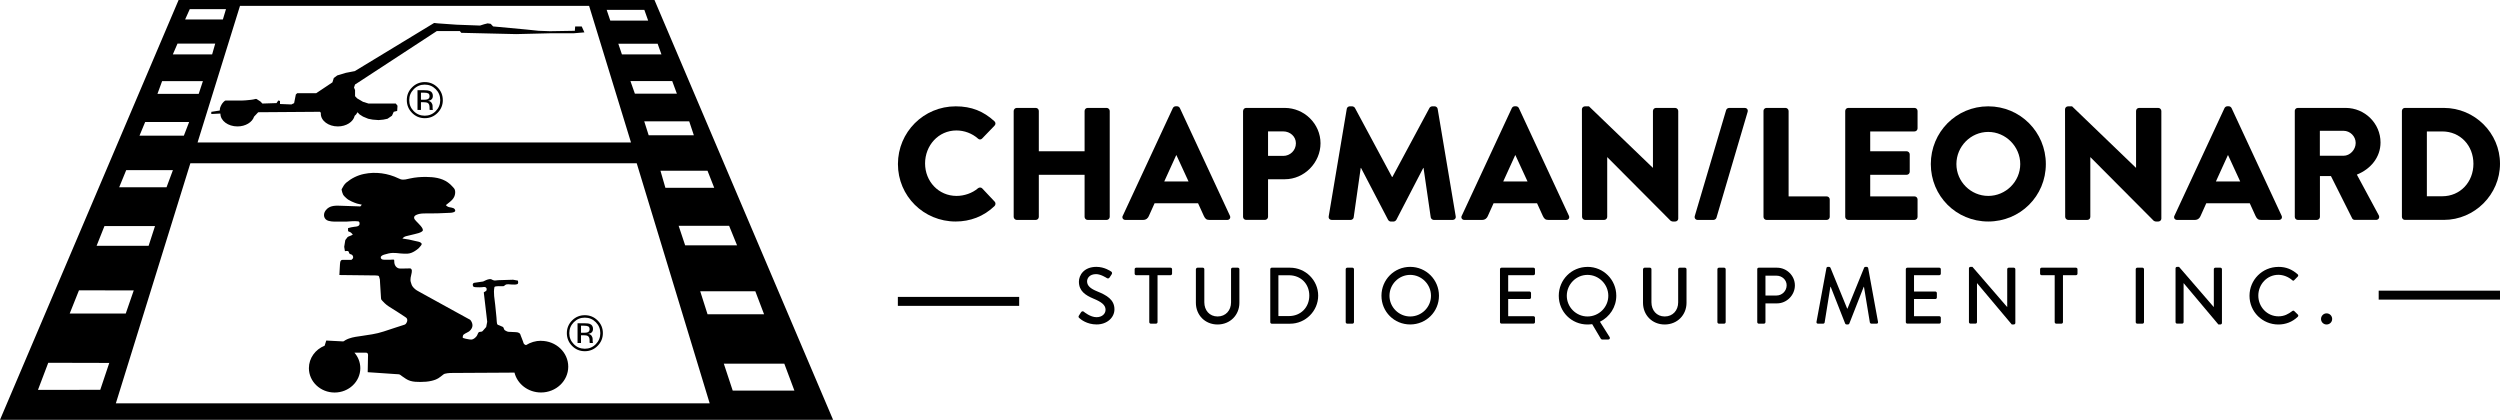
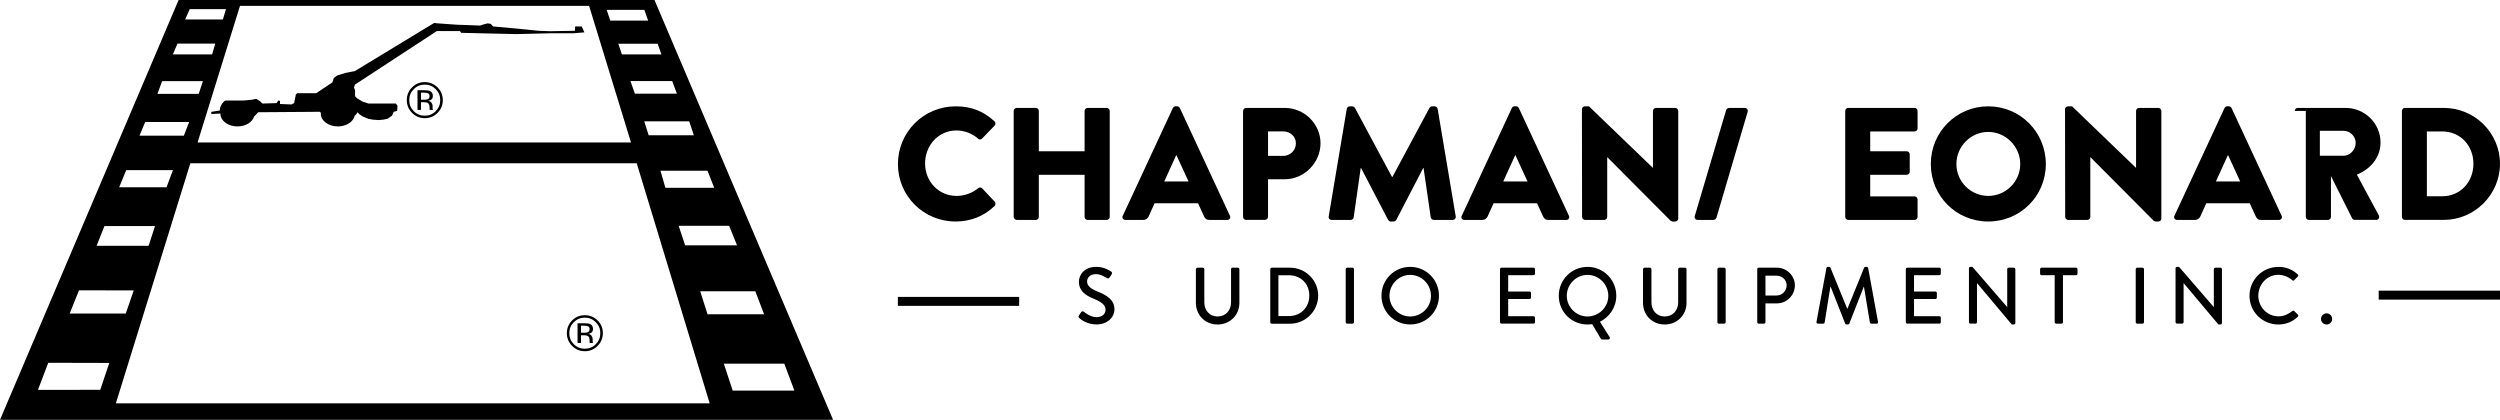
<svg xmlns="http://www.w3.org/2000/svg" id="b" viewBox="0 0 664.19 111.53">
  <g id="c">
    <g>
      <g>
        <path d="M253.89,28.25c4.25,0,7.4,1.32,10.29,3.95,.38,.34,.38,.85,.04,1.19l-3.32,3.44c-.3,.3-.76,.3-1.06,0-1.57-1.4-3.66-2.17-5.74-2.17-4.8,0-8.33,4-8.33,8.76s3.57,8.63,8.37,8.63c2,0,4.17-.72,5.7-2.04,.3-.26,.85-.26,1.11,.04l3.32,3.53c.3,.3,.26,.85-.04,1.15-2.89,2.81-6.55,4.12-10.33,4.12-8.5,0-15.34-6.76-15.34-15.26s6.84-15.34,15.34-15.34Z" />
        <path d="M269.31,29.48c0-.42,.38-.81,.81-.81h5.06c.47,0,.81,.38,.81,.81v10.71h12.16v-10.71c0-.42,.34-.81,.81-.81h5.06c.43,0,.81,.38,.81,.81v28.14c0,.42-.38,.81-.81,.81h-5.06c-.47,0-.81-.38-.81-.81v-11.18h-12.16v11.18c0,.42-.34,.81-.81,.81h-5.06c-.42,0-.81-.38-.81-.81V29.48Z" />
        <path d="M298.3,57.32l13.3-28.61c.13-.26,.42-.47,.72-.47h.42c.3,0,.59,.21,.72,.47l13.3,28.61c.26,.55-.08,1.11-.72,1.11h-4.72c-.77,0-1.11-.26-1.49-1.06l-1.53-3.36h-11.56l-1.53,3.4c-.21,.51-.68,1.02-1.53,1.02h-4.68c-.64,0-.98-.55-.72-1.11Zm17.47-9.1l-3.23-7.01h-.04l-3.19,7.01h6.46Z" />
        <path d="M330.26,29.48c0-.42,.34-.81,.81-.81h10.24c5.23,0,9.52,4.25,9.52,9.39s-4.29,9.56-9.48,9.56h-4.46v9.99c0,.42-.38,.81-.81,.81h-5.02c-.47,0-.81-.38-.81-.81V29.48Zm10.67,11.94c1.83,0,3.36-1.45,3.36-3.36,0-1.79-1.53-3.15-3.36-3.15h-4.04v6.5h4.04Z" />
        <path d="M357.8,28.93c.04-.38,.43-.68,.77-.68h.68c.21,0,.59,.17,.72,.42l9.86,18.36h.09l9.86-18.36c.13-.26,.51-.42,.72-.42h.68c.34,0,.72,.3,.77,.68l4.8,28.56c.09,.55-.3,.94-.81,.94h-5.02c-.38,0-.76-.34-.81-.68l-1.91-13.13h-.08l-7.14,13.77c-.13,.26-.51,.47-.72,.47h-.77c-.26,0-.59-.21-.72-.47l-7.18-13.77h-.08l-1.87,13.13c-.04,.34-.38,.68-.81,.68h-5.02c-.51,0-.89-.38-.81-.94l4.8-28.56Z" />
        <path d="M388.36,57.32l13.3-28.61c.13-.26,.42-.47,.72-.47h.42c.3,0,.59,.21,.72,.47l13.3,28.61c.26,.55-.08,1.11-.72,1.11h-4.72c-.77,0-1.11-.26-1.49-1.06l-1.53-3.36h-11.56l-1.53,3.4c-.21,.51-.68,1.02-1.53,1.02h-4.68c-.64,0-.98-.55-.72-1.11Zm17.47-9.1l-3.23-7.01h-.04l-3.19,7.01h6.46Z" />
        <path d="M420.28,29.02c0-.42,.38-.77,.81-.77h1.06l16.96,16.32h.04v-15.09c0-.42,.34-.81,.81-.81h5.1c.42,0,.81,.38,.81,.81v28.61c0,.42-.38,.76-.81,.76h-.68c-.13,0-.47-.13-.55-.21l-16.79-16.87h-.04v15.85c0,.42-.34,.81-.81,.81h-5.06c-.42,0-.81-.38-.81-.81l-.04-28.61Z" />
        <path d="M458.61,29.23c.08-.3,.42-.55,.76-.55h4.17c.59,0,.93,.47,.76,1.06l-8.29,28.14c-.09,.3-.47,.55-.77,.55h-4.21c-.55,0-.94-.47-.76-1.06l8.33-28.14Z" />
-         <path d="M468.51,29.48c0-.42,.34-.81,.81-.81h5.06c.42,0,.81,.38,.81,.81v22.7h10.12c.47,0,.81,.38,.81,.81v4.63c0,.42-.34,.81-.81,.81h-15.98c-.47,0-.81-.38-.81-.81V29.48Z" />
        <path d="M490.23,29.48c0-.42,.34-.81,.81-.81h17.6c.47,0,.81,.38,.81,.81v4.63c0,.42-.34,.81-.81,.81h-11.77v5.27h9.69c.42,0,.81,.38,.81,.81v4.63c0,.47-.38,.81-.81,.81h-9.69v5.74h11.77c.47,0,.81,.38,.81,.81v4.63c0,.42-.34,.81-.81,.81h-17.6c-.47,0-.81-.38-.81-.81V29.48Z" />
        <path d="M528.23,28.25c8.5,0,15.3,6.84,15.3,15.34s-6.8,15.26-15.3,15.26-15.26-6.76-15.26-15.26,6.76-15.34,15.26-15.34Zm0,23.8c4.68,0,8.5-3.83,8.5-8.46s-3.83-8.54-8.5-8.54-8.46,3.87-8.46,8.54,3.83,8.46,8.46,8.46Z" />
        <path d="M548.63,29.02c0-.42,.38-.77,.81-.77h1.06l16.96,16.32h.04v-15.09c0-.42,.34-.81,.81-.81h5.1c.43,0,.81,.38,.81,.81v28.61c0,.42-.38,.76-.81,.76h-.68c-.13,0-.47-.13-.55-.21l-16.79-16.87h-.04v15.85c0,.42-.34,.81-.81,.81h-5.06c-.42,0-.81-.38-.81-.81l-.04-28.61Z" />
        <path d="M577.7,57.32l13.3-28.61c.13-.26,.43-.47,.72-.47h.43c.3,0,.59,.21,.72,.47l13.3,28.61c.26,.55-.08,1.11-.72,1.11h-4.72c-.77,0-1.11-.26-1.49-1.06l-1.53-3.36h-11.56l-1.53,3.4c-.21,.51-.68,1.02-1.53,1.02h-4.68c-.64,0-.98-.55-.72-1.11Zm17.47-9.1l-3.23-7.01h-.04l-3.19,7.01h6.46Z" />
-         <path d="M609.66,29.48c0-.42,.34-.81,.81-.81h12.71c5.1,0,9.27,4.12,9.27,9.18,0,3.91-2.59,7.06-6.29,8.54l5.82,10.8c.3,.55,0,1.23-.72,1.23h-5.65c-.34,0-.59-.21-.68-.38l-5.65-11.26h-2.93v10.84c0,.42-.38,.81-.81,.81h-5.06c-.47,0-.81-.38-.81-.81V29.48Zm12.96,11.9c1.74,0,3.23-1.62,3.23-3.4s-1.49-3.23-3.23-3.23h-6.29v6.63h6.29Z" />
+         <path d="M609.66,29.48c0-.42,.34-.81,.81-.81h12.71c5.1,0,9.27,4.12,9.27,9.18,0,3.91-2.59,7.06-6.29,8.54l5.82,10.8c.3,.55,0,1.23-.72,1.23h-5.65c-.34,0-.59-.21-.68-.38l-5.65-11.26v10.84c0,.42-.38,.81-.81,.81h-5.06c-.47,0-.81-.38-.81-.81V29.48Zm12.96,11.9c1.74,0,3.23-1.62,3.23-3.4s-1.49-3.23-3.23-3.23h-6.29v6.63h6.29Z" />
        <path d="M638.13,29.48c0-.42,.34-.81,.77-.81h10.37c8.2,0,14.92,6.67,14.92,14.83s-6.72,14.92-14.92,14.92h-10.37c-.42,0-.77-.38-.77-.81V29.48Zm10.71,22.66c4.8,0,8.29-3.78,8.29-8.63s-3.49-8.59-8.29-8.59h-4.08v17.22h4.08Z" />
      </g>
      <g>
        <path d="M286.65,83.84c.19-.28,.36-.59,.55-.87,.19-.28,.49-.36,.72-.17,.13,.11,1.76,1.47,3.4,1.47,1.47,0,2.4-.89,2.4-1.98,0-1.28-1.11-2.08-3.21-2.95-2.17-.91-3.87-2.04-3.87-4.51,0-1.66,1.28-3.93,4.65-3.93,2.13,0,3.72,1.11,3.93,1.25,.17,.11,.34,.4,.13,.72-.17,.26-.36,.55-.53,.81-.17,.28-.45,.4-.74,.21-.15-.09-1.64-1.06-2.87-1.06-1.79,0-2.4,1.13-2.4,1.91,0,1.21,.94,1.96,2.7,2.68,2.47,1,4.57,2.17,4.57,4.76,0,2.21-1.98,4.02-4.74,4.02-2.59,0-4.23-1.36-4.57-1.68-.19-.17-.34-.32-.13-.68Z" />
-         <path d="M305.31,73.11h-3.46c-.23,0-.4-.19-.4-.4v-1.19c0-.21,.17-.4,.4-.4h9.14c.23,0,.4,.19,.4,.4v1.19c0,.21-.17,.4-.4,.4h-3.46v12.48c0,.21-.19,.4-.4,.4h-1.4c-.21,0-.4-.19-.4-.4v-12.48Z" />
        <path d="M317.74,71.52c0-.21,.19-.4,.4-.4h1.42c.23,0,.4,.19,.4,.4v8.78c0,2.13,1.36,3.78,3.53,3.78s3.57-1.64,3.57-3.74v-8.82c0-.21,.17-.4,.4-.4h1.42c.21,0,.4,.19,.4,.4v8.93c0,3.23-2.44,5.76-5.8,5.76s-5.76-2.53-5.76-5.76v-8.93Z" />
        <path d="M337.48,71.52c0-.21,.17-.4,.38-.4h4.89c4.1,0,7.46,3.34,7.46,7.42s-3.36,7.46-7.46,7.46h-4.89c-.21,0-.38-.19-.38-.4v-14.07Zm4.97,12.45c3.12,0,5.4-2.3,5.4-5.44s-2.27-5.4-5.4-5.4h-2.81v10.84h2.81Z" />
        <path d="M357.52,71.52c0-.21,.19-.4,.4-.4h1.4c.21,0,.4,.19,.4,.4v14.07c0,.21-.19,.4-.4,.4h-1.4c-.21,0-.4-.19-.4-.4v-14.07Z" />
        <path d="M374.65,70.9c4.25,0,7.65,3.42,7.65,7.67s-3.4,7.63-7.65,7.63-7.63-3.38-7.63-7.63,3.38-7.67,7.63-7.67Zm0,13.18c3.04,0,5.53-2.47,5.53-5.5s-2.49-5.55-5.53-5.55-5.5,2.53-5.5,5.55,2.49,5.5,5.5,5.5Z" />
        <path d="M398.51,71.52c0-.21,.17-.4,.4-.4h8.5c.23,0,.4,.19,.4,.4v1.19c0,.21-.17,.4-.4,.4h-6.72v4.34h5.67c.21,0,.4,.19,.4,.4v1.19c0,.23-.19,.4-.4,.4h-5.67v4.57h6.72c.23,0,.4,.19,.4,.4v1.17c0,.21-.17,.4-.4,.4h-8.5c-.23,0-.4-.19-.4-.4v-14.07Z" />
        <path d="M421.76,70.9c4.25,0,7.65,3.42,7.65,7.67,0,3.02-1.76,5.63-4.34,6.91l2.57,4.08c.19,.3,0,.64-.34,.64h-1.66c-.09,0-.26-.06-.34-.21l-2.29-3.87c-.4,.06-.87,.09-1.25,.09-4.25,0-7.63-3.38-7.63-7.63s3.38-7.67,7.63-7.67Zm0,13.18c3.04,0,5.53-2.47,5.53-5.5s-2.49-5.55-5.53-5.55-5.5,2.53-5.5,5.55,2.49,5.5,5.5,5.5Z" />
        <path d="M436.53,71.52c0-.21,.19-.4,.4-.4h1.42c.23,0,.4,.19,.4,.4v8.78c0,2.13,1.36,3.78,3.53,3.78s3.57-1.64,3.57-3.74v-8.82c0-.21,.17-.4,.4-.4h1.42c.21,0,.4,.19,.4,.4v8.93c0,3.23-2.44,5.76-5.8,5.76s-5.76-2.53-5.76-5.76v-8.93Z" />
        <path d="M456.27,71.52c0-.21,.19-.4,.4-.4h1.4c.21,0,.4,.19,.4,.4v14.07c0,.21-.19,.4-.4,.4h-1.4c-.21,0-.4-.19-.4-.4v-14.07Z" />
        <path d="M466.85,71.52c0-.21,.17-.4,.4-.4h4.85c2.61,0,4.76,2.13,4.76,4.7s-2.15,4.78-4.74,4.78h-3.08v4.99c0,.21-.19,.4-.4,.4h-1.38c-.23,0-.4-.19-.4-.4v-14.07Zm5.12,6.99c1.47,0,2.7-1.19,2.7-2.72,0-1.44-1.23-2.55-2.7-2.55h-2.93v5.27h2.93Z" />
        <path d="M485.23,71.22c.04-.17,.21-.32,.38-.32h.34c.13,0,.32,.11,.36,.23l4.44,10.86h.08l4.42-10.86c.04-.13,.21-.23,.36-.23h.34c.17,0,.34,.15,.38,.32l2.61,14.28c.06,.3-.08,.49-.38,.49h-1.38c-.19,0-.36-.15-.4-.3l-1.57-9.5h-.06l-3.83,9.78c-.04,.13-.17,.23-.36,.23h-.38c-.17,0-.32-.11-.36-.23l-3.85-9.78h-.08l-1.53,9.5c-.02,.15-.21,.3-.38,.3h-1.38c-.3,0-.45-.19-.4-.49l2.64-14.28Z" />
        <path d="M506.33,71.52c0-.21,.17-.4,.4-.4h8.5c.23,0,.4,.19,.4,.4v1.19c0,.21-.17,.4-.4,.4h-6.72v4.34h5.67c.21,0,.4,.19,.4,.4v1.19c0,.23-.19,.4-.4,.4h-5.67v4.57h6.72c.23,0,.4,.19,.4,.4v1.17c0,.21-.17,.4-.4,.4h-8.5c-.23,0-.4-.19-.4-.4v-14.07Z" />
        <path d="M523.1,71.28c0-.21,.19-.38,.4-.38h.53l9.22,10.67h.02v-10.05c0-.21,.17-.4,.4-.4h1.36c.21,0,.4,.19,.4,.4v14.3c0,.21-.19,.38-.4,.38h-.55l-9.22-10.97h-.02v10.35c0,.21-.17,.4-.4,.4h-1.34c-.21,0-.4-.19-.4-.4v-14.3Z" />
        <path d="M545.86,73.11h-3.46c-.23,0-.4-.19-.4-.4v-1.19c0-.21,.17-.4,.4-.4h9.14c.23,0,.4,.19,.4,.4v1.19c0,.21-.17,.4-.4,.4h-3.46v12.48c0,.21-.19,.4-.4,.4h-1.4c-.21,0-.4-.19-.4-.4v-12.48Z" />
        <path d="M567.41,71.52c0-.21,.19-.4,.4-.4h1.4c.21,0,.4,.19,.4,.4v14.07c0,.21-.19,.4-.4,.4h-1.4c-.21,0-.4-.19-.4-.4v-14.07Z" />
        <path d="M577.99,71.28c0-.21,.19-.38,.4-.38h.53l9.22,10.67h.02v-10.05c0-.21,.17-.4,.4-.4h1.36c.21,0,.4,.19,.4,.4v14.3c0,.21-.19,.38-.4,.38h-.55l-9.22-10.97h-.02v10.35c0,.21-.17,.4-.4,.4h-1.34c-.21,0-.4-.19-.4-.4v-14.3Z" />
        <path d="M605.3,70.9c2.15,0,3.7,.72,5.14,1.98,.19,.17,.19,.43,.02,.59l-.94,.96c-.15,.19-.34,.19-.53,0-1-.87-2.36-1.42-3.68-1.42-3.04,0-5.33,2.55-5.33,5.53s2.32,5.5,5.36,5.5c1.55,0,2.64-.62,3.66-1.4,.19-.15,.38-.13,.51-.02l.98,.96c.17,.15,.13,.42-.02,.57-1.45,1.4-3.27,2.06-5.16,2.06-4.25,0-7.67-3.38-7.67-7.63s3.42-7.67,7.67-7.67Z" />
        <path d="M618.11,83.25c.83,0,1.49,.66,1.49,1.49s-.66,1.47-1.49,1.47-1.47-.66-1.47-1.47,.66-1.49,1.47-1.49Z" />
      </g>
      <rect x="238.54" y="78.88" width="32.23" height="2.38" />
      <rect x="631.96" y="77.22" width="32.23" height="2.38" />
      <g>
        <path d="M173.88,0H47.45L0,111.53H221.33L173.88,0Zm29.12,83.5h-15.02l-1.95-6.12h14.64l2.33,6.12Zm-7.18-18.32h-13.79l-1.73-5.19h13.41l2.11,5.19Zm-6.07-15.29h-12.97l-1.31-4.53h12.5l1.78,4.53Zm-5.4-13.95h-12.01l-1.18-3.7h11.95l1.23,3.7Zm-4.52-11.06h-11.16l-1.18-3.35h11.1l1.24,3.35Zm-5.11-13.26l1.01,2.83h-10.5l-.96-2.83h10.45Zm-3.53-8.99l1.01,2.84h-10.06l-.96-2.84h10.01Zm-14.68-1.07l11.13,36.29H52.49L63.76,1.56h92.76Zm-106.09,.86h9.62l-.83,2.76h-10.03l1.24-2.76Zm-3.27,9.16h10.03l-.82,2.87h-10.44l1.24-2.87Zm-4.09,9.97h10.85l-1.12,3.39h-10.96l1.24-3.39Zm-4.49,10.86h11.68l-1.4,3.63h-11.79l1.51-3.63Zm-5.04,12.79h12.41l-1.7,4.56h-12.58l1.87-4.56Zm-5.78,14.86h13.43l-1.7,5.25h-13.82l2.09-5.25Zm-6.78,17.07l14.56,.03-2.12,6.13h-14.89l2.46-6.16Zm5.66,26.44H10.09l2.73-7.19,16.21,.04-2.4,7.16Zm4.15,3.58l19.79-63.77h118.59l19.38,63.77H30.78Zm161.52-10.53h16.07l2.68,7.15h-16.39l-2.36-7.15Z" />
        <path d="M155.37,84.39c1.14,0,2.11,.4,2.92,1.21,.8,.8,1.2,1.77,1.2,2.91s-.4,2.12-1.2,2.93c-.8,.81-1.77,1.21-2.92,1.21s-2.12-.4-2.92-1.21c-.8-.81-1.2-1.78-1.2-2.93s.4-2.1,1.2-2.91c.81-.81,1.78-1.21,2.91-1.21Zm4.8,4.11c0-1.32-.47-2.45-1.41-3.37-.93-.93-2.07-1.39-3.39-1.39s-2.44,.46-3.37,1.39c-.93,.93-1.4,2.06-1.4,3.37s.46,2.46,1.39,3.4c.93,.94,2.06,1.41,3.38,1.41s2.46-.47,3.39-1.41c.93-.94,1.41-2.07,1.41-3.4Zm-3.53-1.02c0,.4-.18,.67-.54,.81-.2,.08-.5,.11-.89,.11h-.85v-1.87h.8c.52,0,.89,.06,1.13,.19,.23,.13,.35,.38,.35,.76Zm-3.2-1.61v5.25h.92v-2.05h.74c.5,0,.84,.06,1.04,.17,.33,.19,.5,.59,.5,1.19v.41l.02,.17s.01,.04,.01,.06c0,.02,0,.04,.01,.05h.86l-.03-.06s-.04-.14-.04-.27c0-.14-.02-.27-.02-.39v-.38c0-.26-.1-.53-.28-.81-.19-.28-.49-.44-.9-.51,.33-.05,.58-.14,.76-.26,.34-.22,.52-.57,.52-1.04,0-.66-.27-1.11-.82-1.33-.3-.13-.78-.19-1.44-.19h-1.85Z" />
        <path d="M112.84,22.48c1.14,0,2.11,.4,2.92,1.21,.8,.8,1.2,1.77,1.2,2.91s-.4,2.12-1.2,2.93c-.8,.81-1.78,1.21-2.92,1.21s-2.12-.4-2.92-1.21c-.8-.81-1.19-1.78-1.19-2.93s.4-2.1,1.2-2.91c.8-.81,1.78-1.21,2.91-1.21Zm4.8,4.11c0-1.32-.47-2.45-1.4-3.38-.94-.93-2.07-1.4-3.39-1.4s-2.44,.46-3.37,1.4c-.94,.93-1.4,2.06-1.4,3.38s.46,2.46,1.39,3.4c.93,.94,2.06,1.41,3.39,1.41s2.46-.47,3.39-1.41c.93-.94,1.4-2.07,1.4-3.4Zm-3.52-1.02c0,.4-.18,.67-.55,.81-.2,.08-.5,.12-.89,.12h-.84v-1.88h.8c.52,0,.89,.06,1.13,.19,.23,.13,.35,.38,.35,.76Zm-3.2-1.61v5.25h.92v-2.05h.74c.5,0,.84,.06,1.04,.17,.33,.19,.5,.59,.5,1.19v.41l.02,.17s0,.04,.01,.06c0,.02,0,.04,.01,.05h.86l-.03-.06s-.04-.13-.05-.27c0-.14-.01-.27-.01-.39v-.38c0-.26-.1-.53-.29-.81-.19-.28-.49-.45-.91-.51,.33-.05,.58-.14,.76-.26,.34-.22,.51-.57,.51-1.04,0-.66-.27-1.11-.82-1.33-.31-.13-.78-.19-1.44-.19h-1.84Z" />
-         <path d="M143.78,90.53c-1.49,0-2.87,.43-4.03,1.16-.19-.06-.37-.14-.5-.28-.17-.18-.2-.45-.29-.67-.11-.3-.23-.59-.34-.89-.08-.22-.19-.44-.26-.66-.07-.2-.1-.41-.25-.57-.05-.05-.11-.09-.17-.13-.33-.21-.61-.23-.99-.25-.29-.01-.58-.03-.86-.04-.2,0-.41-.02-.61-.03-.19-.01-.39,.01-.58-.05-.27-.09-.54-.22-.77-.38-.28-.2-.24-.58-.45-.82-.12-.13-.3-.16-.46-.23-.17-.08-.34-.15-.51-.23-.27-.12-.57-.11-.65-.46-.12-.54-.1-1.13-.16-1.67-.11-1.1-.22-2.19-.33-3.29-.16-1.59-.53-3.18-.21-4.76,.07-.36,1.94-.23,2.22-.24,.09,0,.18,0,.27-.04,.15-.06,.25-.19,.38-.28,.48-.35,1.18-.13,1.72-.13,.48,0,.93,.07,1.4-.07,.47-.14,.29-.6,.25-.97l-1.29-.23s-3.93,.12-3.94,.12c-.5,.01-.97,.21-1.44-.04-.34-.18-.48-.29-.88-.24-.61,.07-1.15,.38-1.7,.63,0,0-2.38,.35-2.38,.35-.22,.03-.38,.33-.37,.52,0,.13,.06,.26,.1,.38,.12,.31,.81,.26,1.09,.28,.41,.03,.81,.01,1.21-.01,.27-.02,.66-.11,.93-.02,.44,.15,.51,.81,.15,1.05-.15,.1-.3,.19-.46,.27-.03,.02-.06,.03-.08,.06-.01,.02,0,.05,0,.08,.28,2.23,.52,4.46,.78,6.69,.04,.35,.08,.71,.12,1.06l-.27,1.38c-.32,.36-.63,.72-.95,1.08-.15,.18-.5,.19-.71,.21-.17,.02-.29,.03-.39,.18-.22,.32-.28,.71-.53,1.01-.31,.38-.83,.84-1.36,.86-.31,.01-.61-.06-.91-.11-.4-.06-.8-.15-1.19-.28-.05-.01-.09-.03-.13-.06-.07-.05-.08-.14-.07-.22,.01-.09,.04-.19,.05-.28,.04-.35,.33-.48,.6-.65,.33-.2,.71-.34,1.03-.56,.31-.22,.56-.52,.73-.86,.23-.44,.24-.94,.07-1.41-.08-.24-.21-.46-.36-.67-.16-.22-.39-.29-.62-.42-.27-.15-.55-.3-.82-.45-.8-.44-1.59-.88-2.39-1.31-.99-.54-1.98-1.09-2.96-1.63-1.02-.56-2.03-1.12-3.05-1.68-.88-.49-1.76-.97-2.65-1.46-.46-.25-.92-.52-1.39-.77-.63-.32-1.19-.76-1.6-1.35-.2-.29-.27-.64-.39-.97-.32-.88,.04-1.76,.2-2.63,.06-.32,.1-.72-.12-.98-.2-.23-.44-.15-.71-.15-.77,0-1.54,.05-2.31,.03-.55-.02-1.03-.36-1.27-.86-.1-.2-.17-.42-.2-.65-.04-.26,0-.52-.05-.78-.04-.17-.85-.05-1.01-.05-.36,0-.72,0-1.08,0-.45,0-1.39,.11-1.47-.57-.05-.46,.62-.7,.96-.8,.72-.22,1.48-.42,2.24-.44,.67-.02,1.34,.07,2,.14,.65,.07,1.31,.08,1.97,.05,.69-.04,1.33-.33,1.9-.69,.37-.24,.74-.49,1.05-.8,.17-.17,.33-.35,.47-.54,.24-.31,.48-.57,.05-.88-.36-.27-.91-.31-1.34-.42-1.18-.32-2.37-.53-3.58-.69,.08,.01,.33-.3,.4-.35,.19-.13,.41-.21,.63-.27,.75-.2,1.51-.36,2.27-.55,.66-.17,1.55-.32,2.06-.81,.59-.57-1.27-2.18-1.62-2.58-.27-.31-.65-.62-.6-1.08,.07-.55,.99-.81,1.43-.9,.66-.14,1.34-.11,2.01-.13,.95-.02,1.9,.02,2.84-.02,1.13-.04,2.26-.07,3.39-.14,.49-.03,1.62-.17,1.15-.91-.37-.59-1.32-.42-1.87-.72-.18-.1-.39-.24-.51-.41,.32-.25,.64-.52,.96-.77,.52-.41,1.01-.88,1.28-1.5,.2-.47,.28-1,.21-1.51-.08-.59-.39-.79-.76-1.21-.35-.39-.73-.74-1.16-1.04-1.7-1.21-3.79-1.44-5.82-1.46-1.41-.01-2.8,.1-4.18,.4-.81,.18-1.7,.47-2.53,.23-.2-.06-.38-.15-.57-.24-2.84-1.37-6.1-1.83-9.19-1.18-1.73,.36-3.31,1.15-4.66,2.27-.6,.5-.85,1.03-1.22,1.7-.03,.05-.05,.1-.06,.15,0,.04,0,.08,.01,.12,.09,.41,.18,.82,.36,1.19,.19,.38,.51,.64,.81,.93,.48,.46,.93,.69,1.51,.96,.46,.21,.93,.4,1.41,.55,.42,.13,.86,.17,1.28,.3-.05-.02-.31,.4-.38,.44-.14,.07-.31,0-.46,0-.4-.01-.81-.03-1.21-.04-1.06-.04-2.12-.07-3.17-.11-1.64-.06-3.36-.22-4.44,1.28-.72,1-.47,2.38,.81,2.72,1.03,.28,2.03,.2,3.08,.2h1.65c1.01-.04,2.08-.2,3.08-.07,.1,.01,.2,.03,.27,.09,.2,.15,.2,.64,.1,.84-.21,.44-.86,.47-1.28,.51-.59,.06-1.15,.2-1.72,.36v.81l.73,.35c.17,.17,.44,.38,.52,.59-.32,.2-.74,.32-1.09,.47-.31,.13-.4,.3-.59,.57-.08,.11-.29,.31-.31,.45l-.28,1.73c.06,.38,.12,.77,.19,1.15,.27,0,.68-.15,.92,.05,.16,.13,.13,.4,.26,.57,.11,.14,.3,.19,.47,.24,.33,.1,.52,.4,.54,.75,.01,.32-.22,.51-.45,.7h-2.3c-.39,0-.53,.14-.68,.54-.1,.26-.2,3.49-.23,3.49,.55,0,1.11,.01,1.66,.02,1.19,.01,2.38,.03,3.57,.04,1.13,.01,2.26,.03,3.39,.04,.52,0,1.05-.02,1.57,.06,.07,.01,.14,.02,.21,.06,.12,.07,.16,.28,.21,.41,.07,.18,.12,.37,.15,.57,.04,.31,.02,.64,.05,.95,.03,.42,.06,.84,.08,1.27,.06,.92,.12,1.84,.17,2.76,0,.1,.01,.19,.05,.28,.08,.17,.26,.33,.39,.48,.16,.18,.33,.35,.5,.52,.34,.33,.72,.62,1.11,.88,.87,.56,1.76,1.09,2.62,1.66,.16,.11,.33,.21,.49,.32,.39,.26,.78,.51,1.17,.77,.21,.14,.44,.28,.56,.51,.22,.43,.01,.93-.24,1.29-.21,.29-.47,.33-.79,.43-.2,.06-.39,.13-.59,.19-.52,.17-1.03,.33-1.55,.5-2,.64-3.98,1.42-6.07,1.74-.06,.01-.13,.02-.19,.03-.82,.13-1.63,.25-2.45,.38-1.19,.18-2.41,.3-3.55,.72-.33,.12-.64,.26-.95,.44-.12,.07-.43,.32-.57,.32l-4.49-.23c-.14,.46-.29,.91-.43,1.37-2.46,.98-4.18,3.28-4.18,5.97,0,3.57,3.06,6.47,6.83,6.47s6.83-2.9,6.83-6.47c0-1.57-.59-3-1.56-4.12,.07,0,.13,0,.2,0,.87,0,1.74,0,2.6,0,.31,0,.6-.05,.75,.29,.11,.25,.05,.53,.05,.8,0,.54-.02,1.07-.03,1.61-.02,.83-.03,1.65-.05,2.49,.51,.03,1.02,.07,1.53,.1l3.23,.22c.97,.07,1.94,.13,2.91,.2,.22,.01,.45,0,.67,.05,.29,.06,.57,.35,.81,.51,.67,.47,1.35,.98,2.15,1.22,.87,.27,1.8,.29,2.7,.29,1.02,0,2.04-.07,3.03-.31,.37-.09,.73-.2,1.08-.34,.44-.17,.84-.43,1.21-.72,.19-.14,.38-.3,.57-.44,.17-.13,.34-.3,.56-.36,.99-.25,2.02-.24,3.03-.22,1.04,.01,2.07-.01,3.11-.02,1.21,0,2.43-.02,3.64-.02,1.21,0,2.43-.02,3.64-.02,1.02,0,2.04-.01,3.06-.02,.63,0,1.25,0,1.88-.01,.06,0,.13,0,.19,0,.75,3.03,3.62,5.28,7.04,5.28,4,0,7.24-3.07,7.24-6.86s-3.24-6.86-7.24-6.86Z" />
        <path d="M154.55,7.03h-1.74l-.09,1.15-6.6,.11-3.02-.11-3.39-.35-8.7-.81-.64-.69-.82-.12-.92,.23-1.1,.35-6.23-.23-4.95-.35-1.01-.11-21.07,12.79-2.38,.46-2.29,.69-.92,.69-.36,1.15-4.31,2.88h-5.04l-.37,.34-.46,2.3-.73,.35-3.02-.12v-.81l-.46-.12-.46,.69-3.76,.12-.55-.57c-.2-.13-.42-.26-.62-.39-.18-.12-.39-.32-.63-.26-.41,.1-.82,.19-1.24,.23-.47,.05-.94,.11-1.41,.14-.58,.05-1.15,.05-1.73,.05h-3.15c-.26,0-.48-.06-.69,.11-.45,.36-.76,.77-1,1.3-.12,.26-.23,.5-.27,.79-.01,.1,.02,.39-.07,.46-.02,.02-.09,.02-.12,.02-.13,.02-.27,.04-.4,.06l-1.11,.17c-.19,.03-.39,.06-.58,.09v.58l2.38-.12,.04,.07c.02,1.85,2.04,3.35,4.53,3.35,2.14,0,3.93-1.11,4.41-2.6l1.1-1.17,16.4-.12,.25,.28c0,.08-.02,.15-.02,.23,0,1.87,2.03,3.38,4.53,3.38,2.25,0,4.12-1.23,4.47-2.83l.38-.36,.37-.58,.55,.58,.92,.58,1.37,.57,1.19,.23,1.56,.12,1.28-.12,1.1-.23,1.19-.81,.46-1.04,.92-.23,.09-1.38-.46-.58h-7.24l-1.47-.46-1.56-.92-.55-.58v-1.61l-.28-.69,.28-.81,.91-.58,20.8-13.6h6.14l.37,.46,14.57,.34,9.53-.23h5.86l2.75-.23-.73-1.61Z" />
      </g>
    </g>
  </g>
</svg>